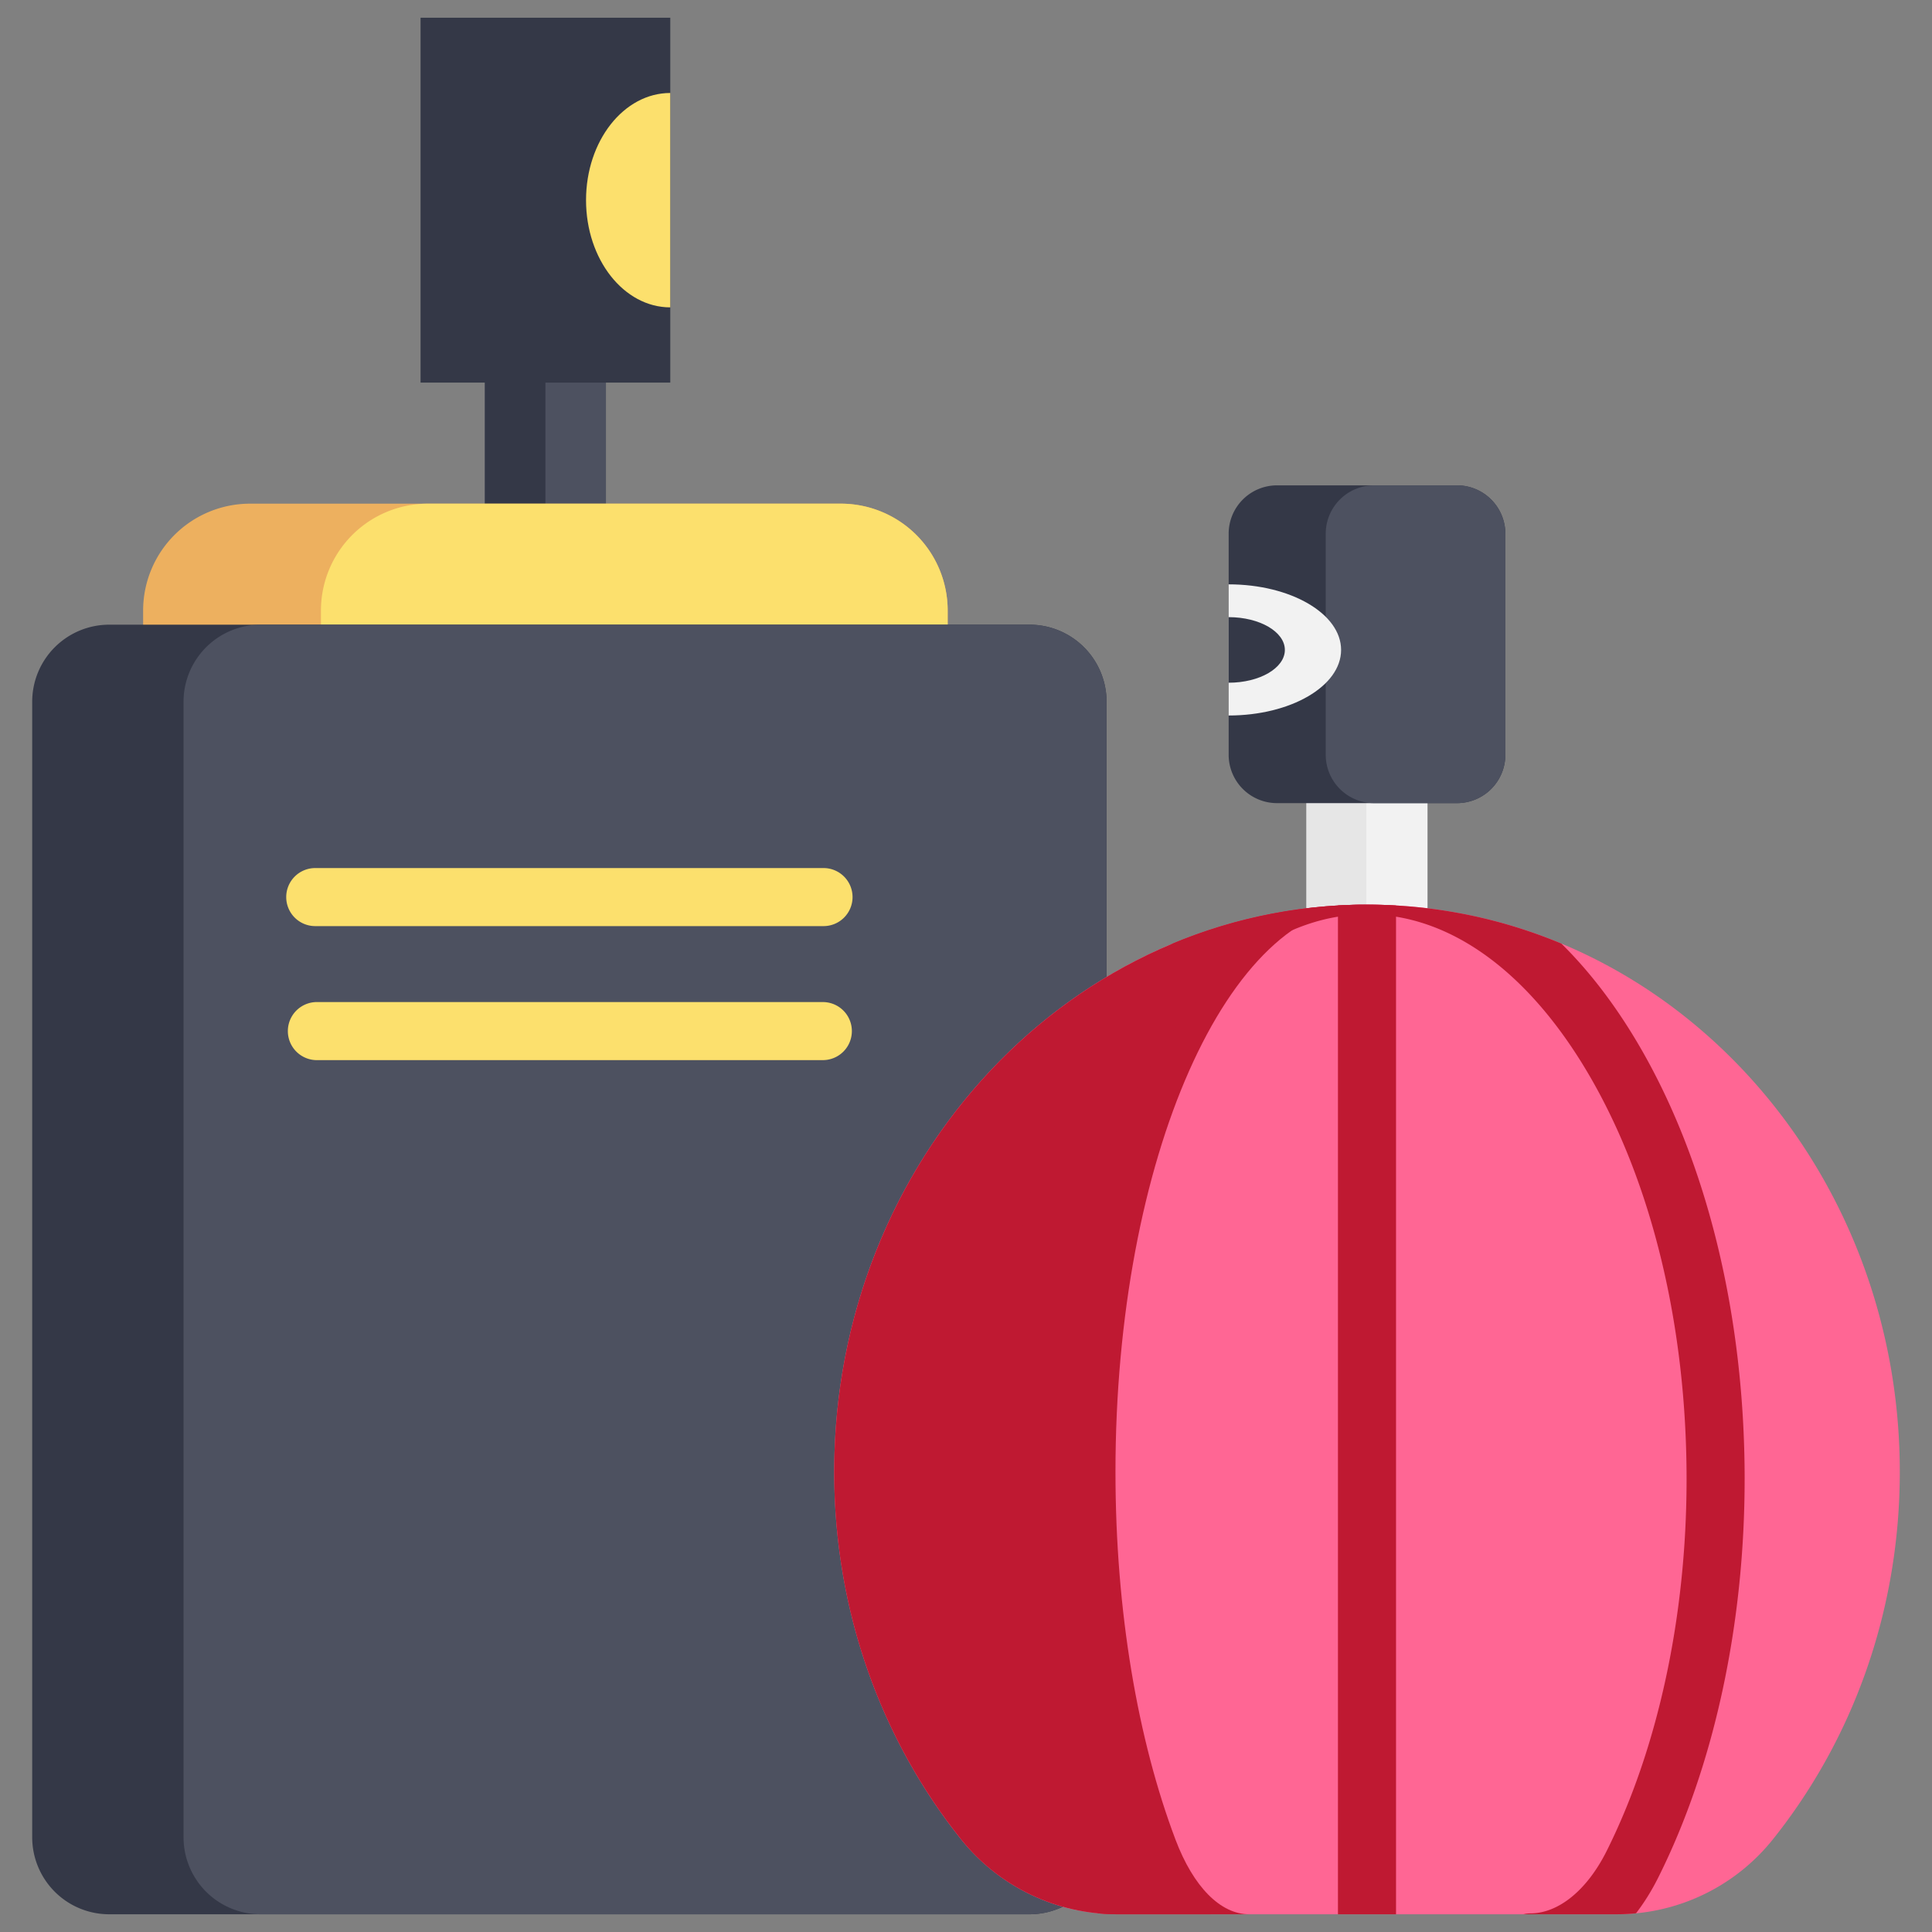
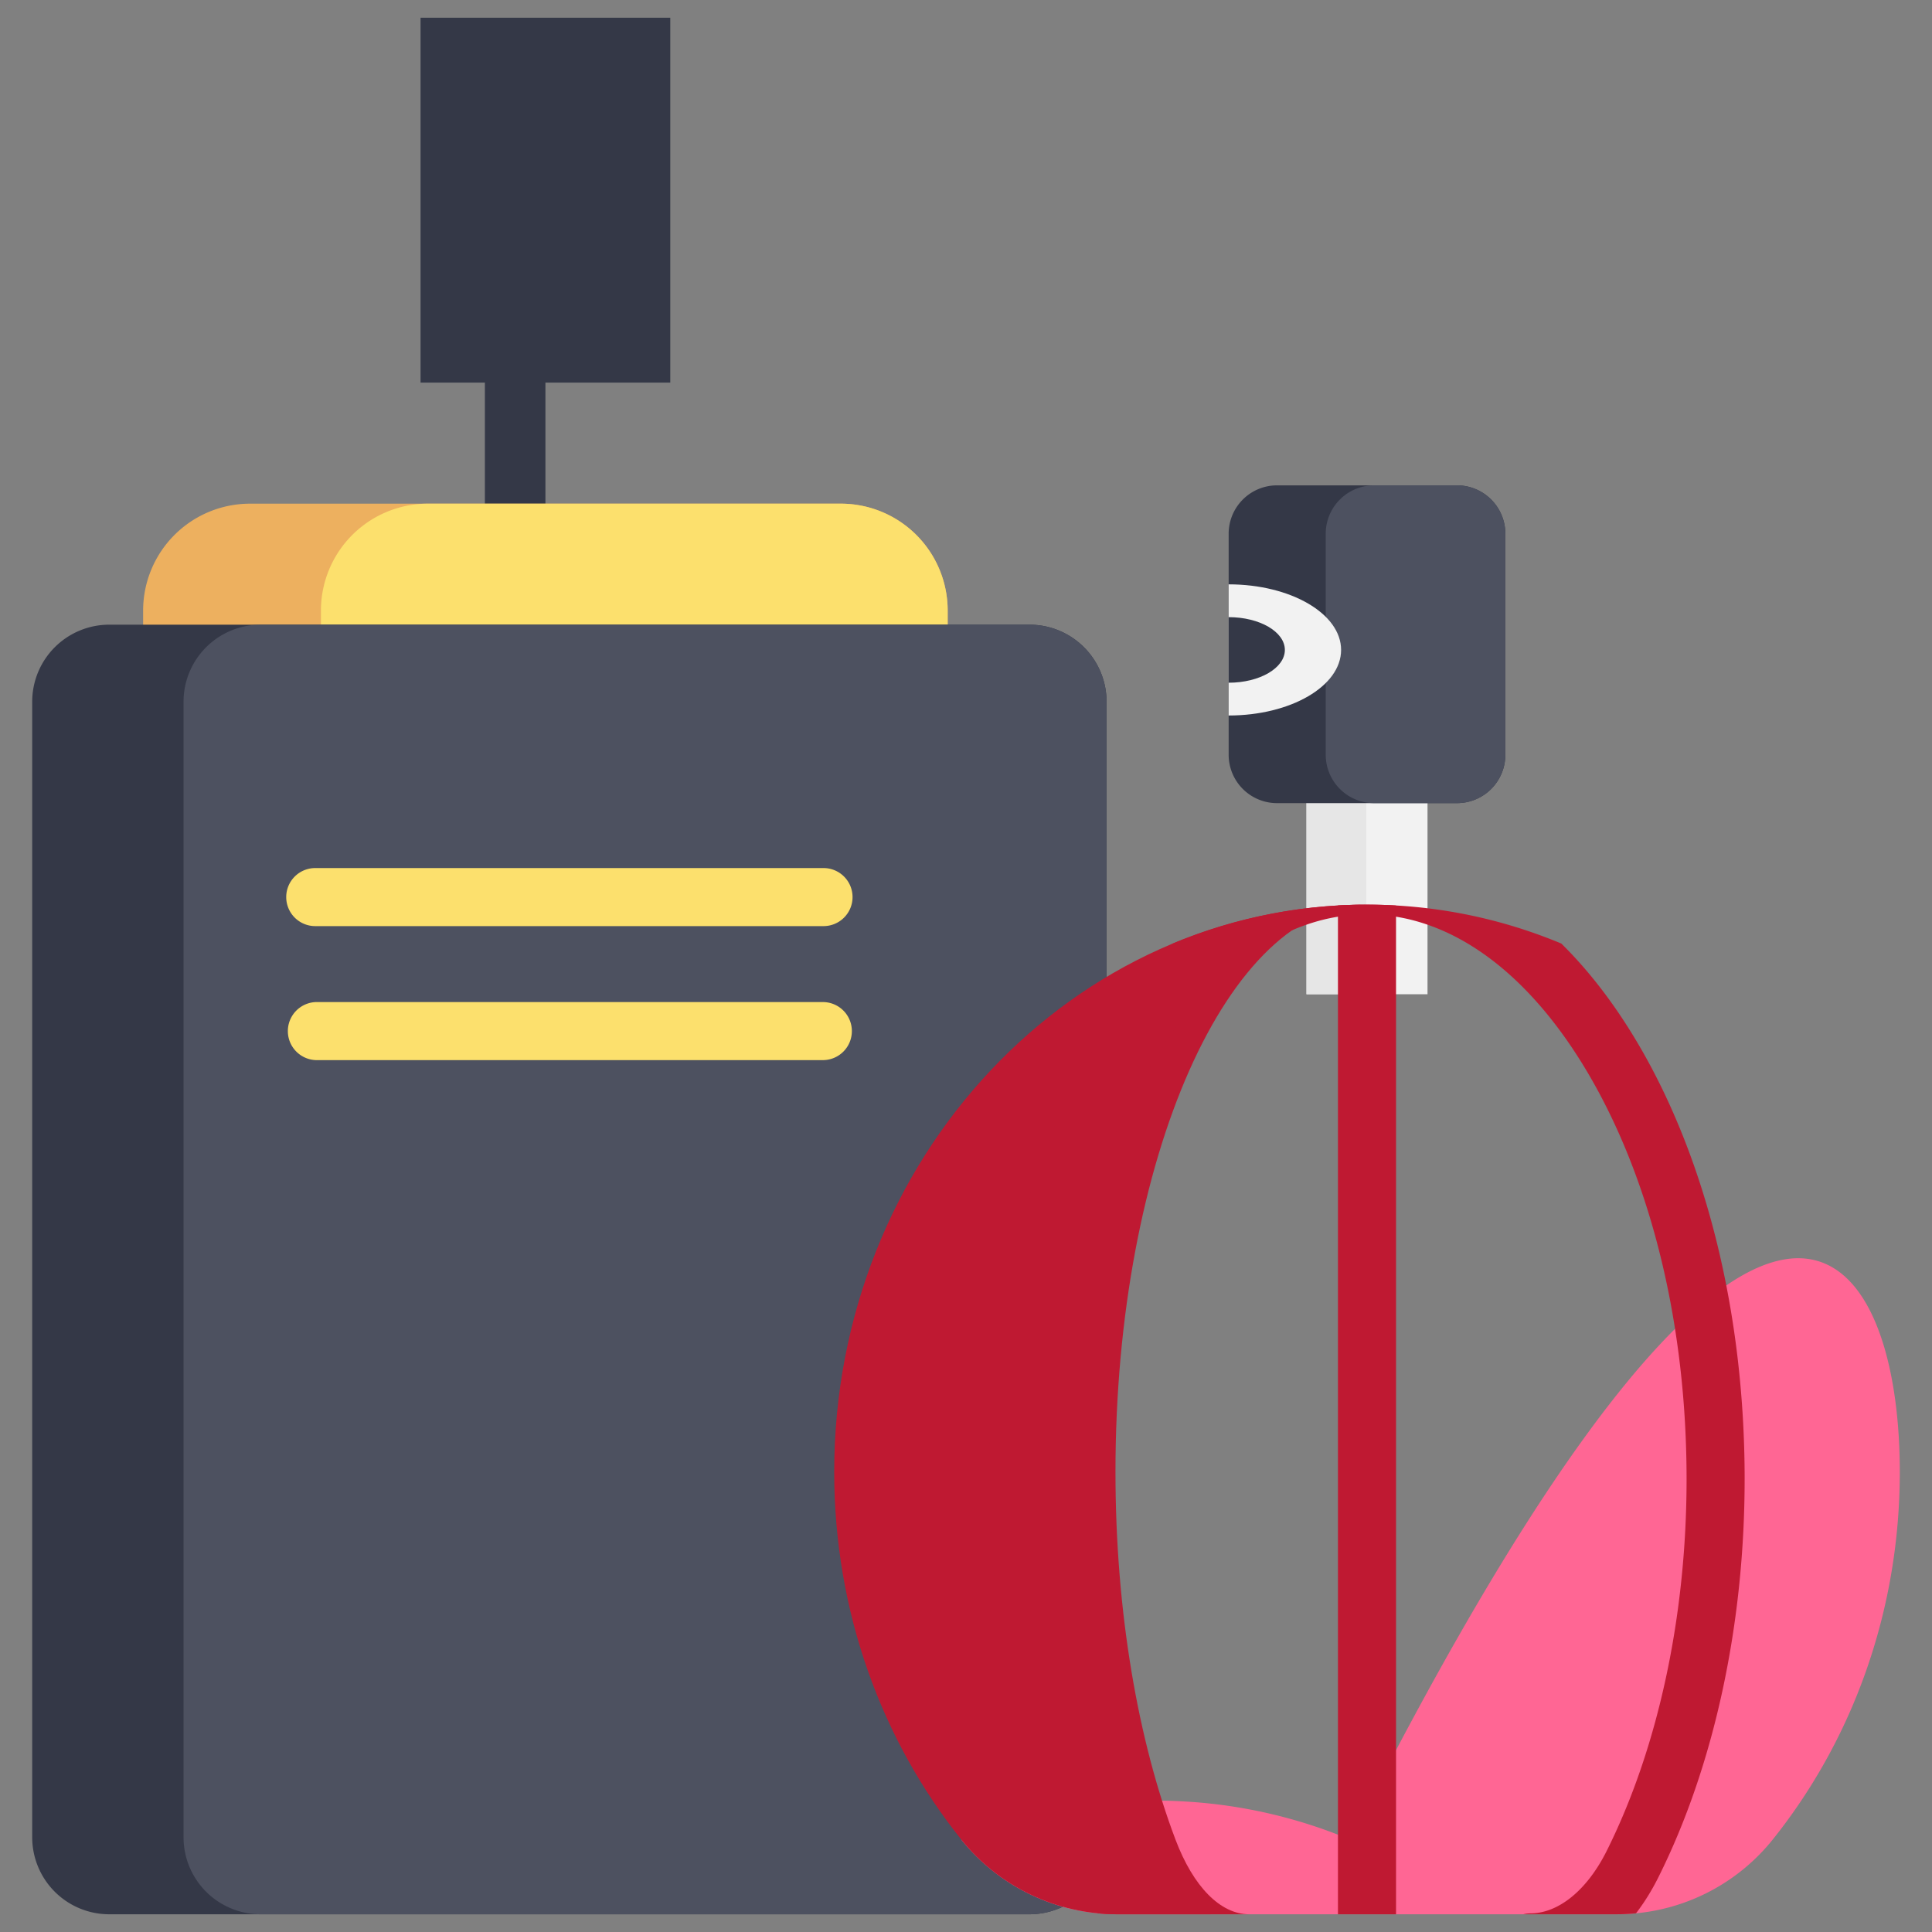
<svg xmlns="http://www.w3.org/2000/svg" fill-rule="evenodd" stroke-linejoin="round" stroke-miterlimit="2" clip-rule="evenodd" viewBox="0 0 120 120">
  <rect x="0" y="0" width="120" height="120" fill="#808080" stroke="none" />
  <g fill-rule="nonzero">
-     <path fill="#4d5160" d="M30.117 19.965h7.52v15.117h-7.52z" />
    <path fill="#343847" d="M30.117 19.965h3.76v15.117h-3.76z" />
    <path fill="#edb05f" d="M58.862 37.924v6.888H8.89v-6.888a6.64 6.64 0 0 1 6.64-6.64h36.692a6.639 6.639 0 0 1 6.64 6.64z" />
    <path fill="#fce06d" d="M58.862 37.924v6.888H19.934v-6.888a6.64 6.64 0 0 1 6.64-6.64h25.648a6.639 6.639 0 0 1 6.64 6.64z" />
    <path fill="#343847" d="M68.731 43.588v70.527a4.784 4.784 0 0 1-4.784 4.784H6.787A4.784 4.784 0 0 1 2 114.115V43.588A4.786 4.786 0 0 1 6.787 38.8h57.16a4.785 4.785 0 0 1 4.784 4.787z" />
    <path fill="#4d5160" d="M68.731 43.588v70.527a4.784 4.784 0 0 1-4.784 4.784H16.184a4.784 4.784 0 0 1-4.784-4.784V43.588a4.785 4.785 0 0 1 4.784-4.787h47.763a4.785 4.785 0 0 1 4.784 4.787z" />
    <path fill="#f2f2f2" d="M81.148 61.754V44.546h7.518v17.208" />
    <path fill="#e6e6e6" d="M81.148 61.754V44.546h3.717v17.208" />
    <path fill="#343847" d="M26.122 1.101h15.51v22.663h-15.51z" />
-     <path fill="#fce06d" d="M41.632 5.775c-2.89 0-5.232 2.98-5.232 6.657s2.342 6.659 5.232 6.659" />
    <path fill="#343847" d="M93.5 33.152v13.727a3.004 3.004 0 0 1-3.005 3.005H79.319a3.004 3.004 0 0 1-3.005-3.005V33.152a3.005 3.005 0 0 1 3.005-3.006h11.176a3.005 3.005 0 0 1 3.005 3.006z" />
    <path fill="#4d5160" d="M93.5 33.152v13.727a3.004 3.004 0 0 1-3.005 3.005h-5.147a3.006 3.006 0 0 1-3.005-3.005V33.152a3.006 3.006 0 0 1 3.005-3.006h5.147a3.005 3.005 0 0 1 3.005 3.006z" />
-     <path fill="#ff6694" d="M118 91.423c0 8.712-2.971 16.686-7.893 22.836a12.38 12.38 0 0 1-8.49 4.58c-.4.04-.803.06-1.207.06H69.402c-.403 0-.808-.02-1.207-.06a12.404 12.404 0 0 1-8.49-4.58c-4.921-6.15-7.89-14.124-7.89-22.836 0-14.921 8.712-27.678 21.018-32.815a31.202 31.202 0 0 1 10.27-2.366 30.05 30.05 0 0 1 3.606 0 31.167 31.167 0 0 1 10.268 2.363C109.286 63.741 118 76.5 118 91.423z" />
+     <path fill="#ff6694" d="M118 91.423c0 8.712-2.971 16.686-7.893 22.836a12.38 12.38 0 0 1-8.49 4.58c-.4.04-.803.06-1.207.06H69.402c-.403 0-.808-.02-1.207-.06a12.404 12.404 0 0 1-8.49-4.58a31.202 31.202 0 0 1 10.27-2.366 30.05 30.05 0 0 1 3.606 0 31.167 31.167 0 0 1 10.268 2.363C109.286 63.741 118 76.5 118 91.423z" />
    <g fill="#bf1932">
      <path d="M69.284 91.423c0 8.712 1.402 16.686 3.727 22.836 1.11 2.94 2.798 4.64 4.577 4.64h-8.184c-3.769 0-7.344-1.7-9.698-4.64-4.923-6.15-7.892-14.124-7.892-22.836 0-19.458 14.816-35.233 33.091-35.233-8.625 0-15.621 15.775-15.621 35.233z" />
      <path d="M108.362 91.878c0 9.036-1.902 17.813-5.354 24.717-.413.828-.88 1.578-1.392 2.243-.399.042-.802.06-1.206.06h-5.794c.14-.035.284-.055.435-.055 1.753 0 3.522-1.444 4.734-3.86 3.207-6.413 4.971-14.617 4.971-23.105 0-9.537-2.164-18.478-6.094-25.173-3.753-6.392-8.637-9.914-13.756-9.914s-10.003 3.522-13.755 9.914c-3.932 6.695-6.095 15.636-6.095 25.173 0 8.488 1.767 16.692 4.974 23.105 1.21 2.416 2.979 3.86 4.732 3.86.15 0 .297.02.437.056h-5.797c-.403 0-.808-.02-1.207-.06a13.794 13.794 0 0 1-1.39-2.244c-3.454-6.904-5.355-15.68-5.355-24.717 0-10.17 2.342-19.757 6.59-26.998 1.444-2.461 3.055-4.56 4.793-6.272a31.277 31.277 0 0 1 12.073-2.418c4.26 0 8.332.855 12.07 2.415 1.74 1.712 3.352 3.814 4.797 6.275 4.25 7.241 6.59 16.829 6.59 26.998z" />
      <path d="M86.71 56.242V118.9h-3.607V56.242a30.05 30.05 0 0 1 3.606 0z" />
    </g>
    <path fill="#fce06d" d="M51.108 57.522H19.623a1.803 1.803 0 1 1 0-3.605h31.485a1.803 1.803 0 1 1 0 3.605zM51.108 65.846H19.623a1.804 1.804 0 0 1 0-3.606h31.485a1.803 1.803 0 1 1 0 3.606z" />
    <path fill="#f2f2f2" d="M76.313 44.441c3.858 0 6.985-1.823 6.985-4.073s-3.127-4.073-6.985-4.073" />
    <path fill="#343847" d="M76.313 42.405c1.928 0 3.492-.912 3.492-2.037 0-1.124-1.564-2.036-3.492-2.036" />
  </g>
</svg>